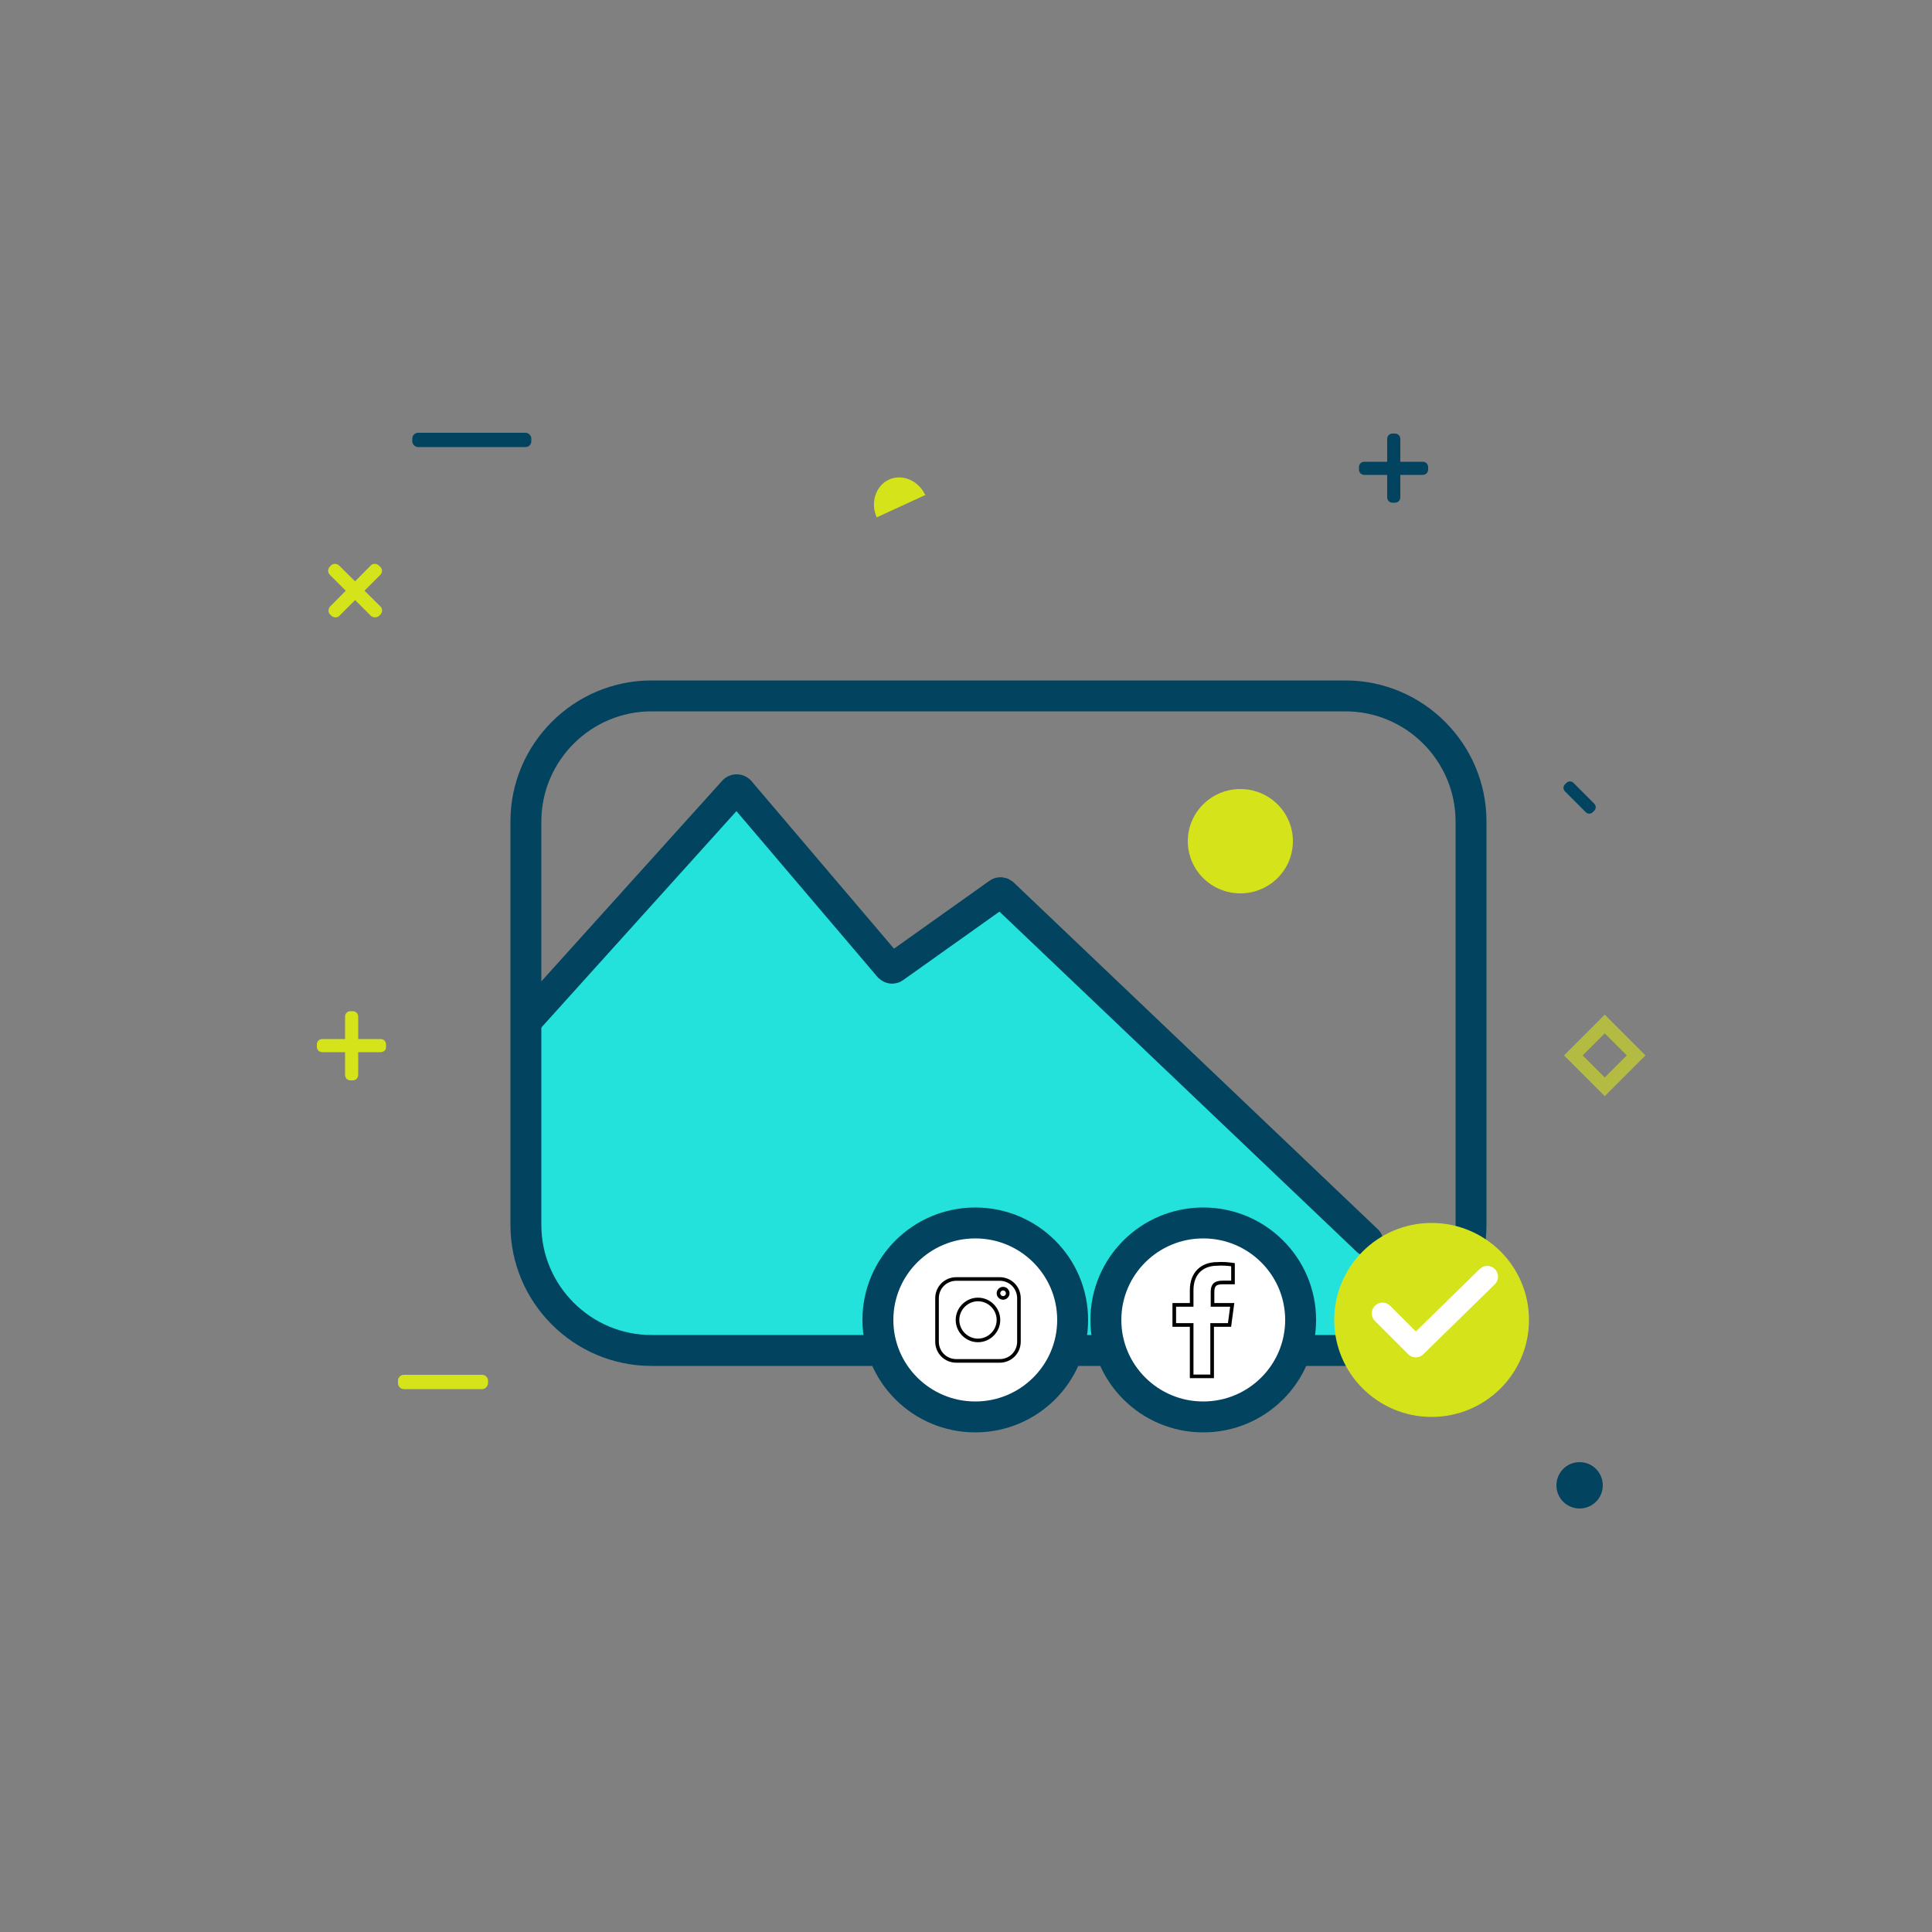
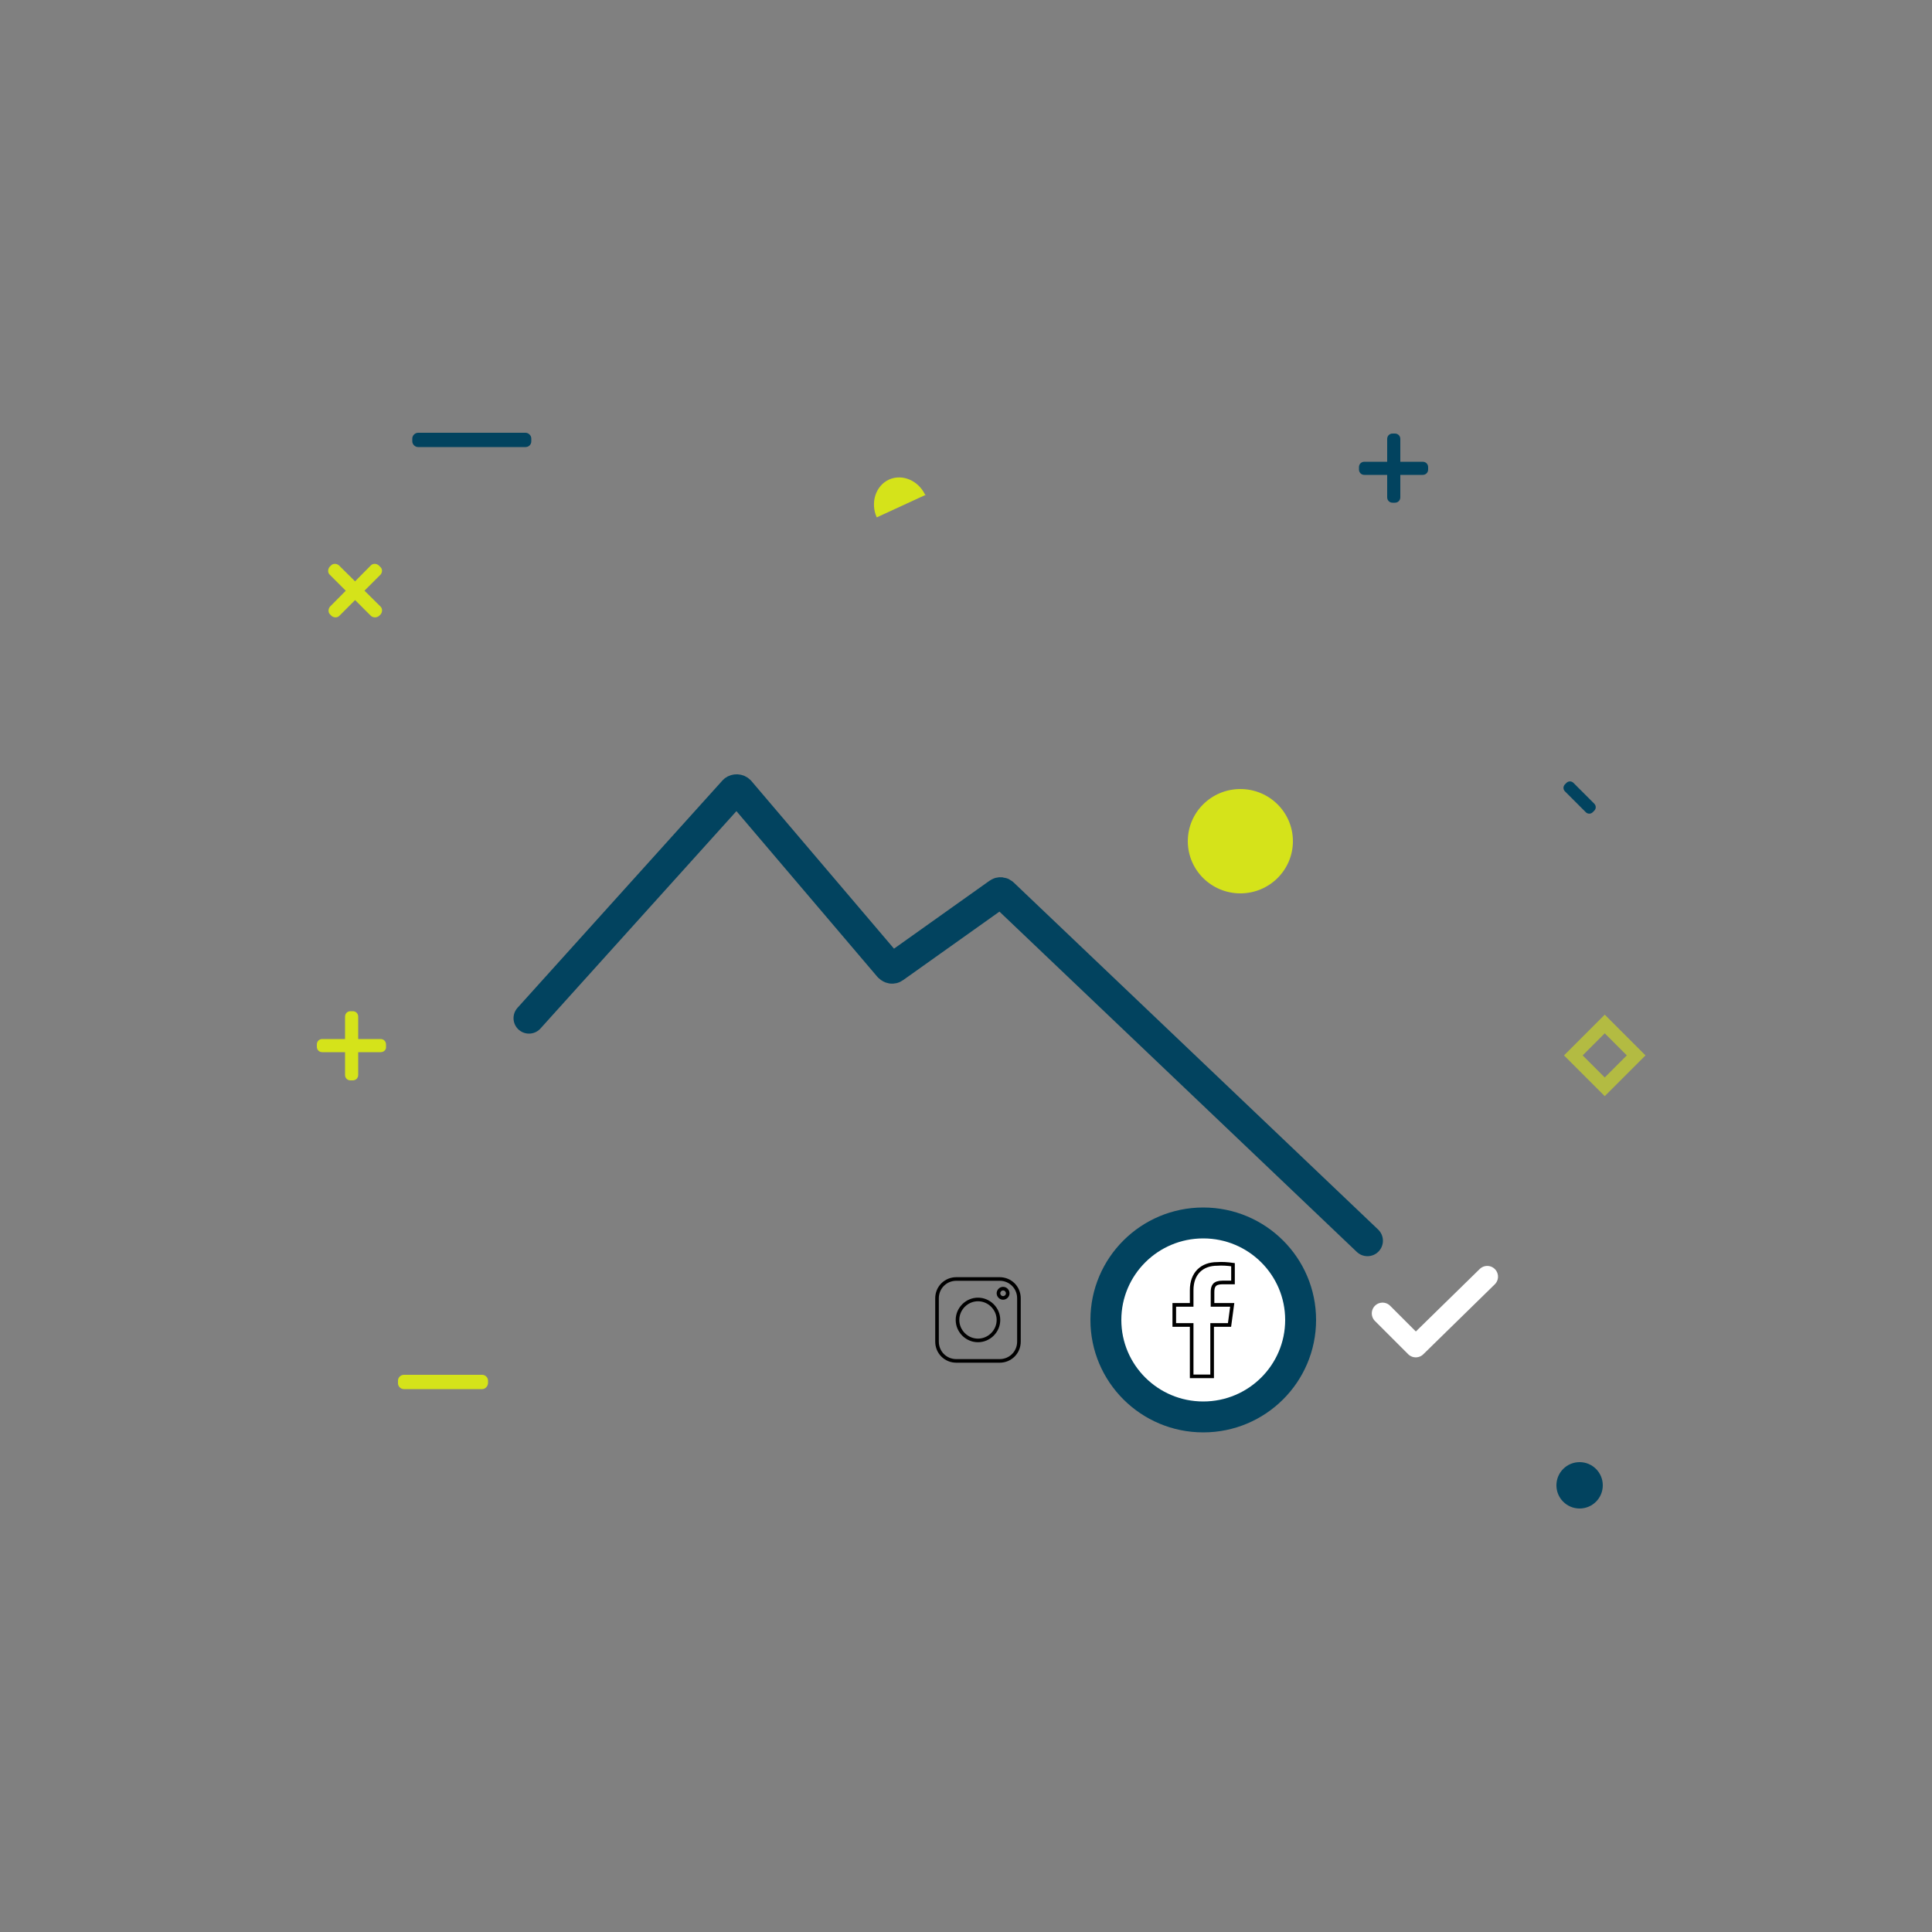
<svg xmlns="http://www.w3.org/2000/svg" version="1.1" id="Calque_1" x="0px" y="0px" viewBox="0 0 500 500" style="enable-background:new 0 0 500 500;" xml:space="preserve">
  <rect x="0" y="0" width="500" height="500" fill="#808080" stroke="none" />
  <style type="text/css">
	.st0{fill:#23E1DB;stroke:#02435F;stroke-width:8;stroke-linejoin:round;}
	.st1{fill:#F7FF94;stroke:#02435F;stroke-width:8;stroke-linejoin:round;}
	.st2{fill:none;stroke:#02435F;stroke-width:10.354;stroke-linecap:round;stroke-linejoin:round;}
	.st3{fill:none;stroke:#02435F;stroke-width:7;stroke-linecap:round;stroke-linejoin:round;}
	.st4{fill:#23E1DB;stroke:#02435F;stroke-width:6.773;stroke-linecap:round;stroke-linejoin:round;stroke-miterlimit:10;}
	.st5{fill:#02435F;}
	.st6{fill:#D5E31A;}
	.st7{fill:#FFFFFF;stroke:#D5E31A;stroke-width:4.091;stroke-linecap:round;stroke-linejoin:round;stroke-miterlimit:10;}
	.st8{fill:none;stroke:#D5E31A;stroke-width:7.598;stroke-linecap:round;stroke-linejoin:round;stroke-miterlimit:10;}
	.st9{fill:#FFFFFF;}
	.st10{fill:#23E1DB;stroke:#23E1DB;stroke-width:3;stroke-linecap:round;stroke-linejoin:round;stroke-miterlimit:10;}
	.st11{opacity:0.6;fill:none;stroke:#D5E31A;stroke-width:3.962;stroke-miterlimit:10;enable-background:new    ;}
	.st12{fill:none;stroke:#FFFFFF;stroke-width:5.564;stroke-linecap:round;stroke-linejoin:round;stroke-miterlimit:10;}
	.st13{fill:none;stroke:#02435F;stroke-width:8;stroke-linecap:round;stroke-linejoin:round;stroke-miterlimit:10;}
	.st14{fill:none;stroke:#02435F;stroke-linecap:round;stroke-linejoin:round;stroke-miterlimit:10;}
	.st15{fill:#23E1DB;stroke:#02435F;stroke-linecap:round;stroke-linejoin:round;stroke-miterlimit:10;}
	.st16{fill:#23E1DB;}
	.st17{fill:#FFFFFF;stroke:#02435F;stroke-width:8;stroke-miterlimit:10;}
	.st18{fill:none;stroke:#000000;stroke-width:0.938;stroke-miterlimit:10;}
	.st19{fill:none;stroke:#000000;stroke-width:0.932;stroke-miterlimit:10;}
	.st20{fill:none;stroke:#02435F;stroke-width:7.224;stroke-linecap:round;stroke-linejoin:round;stroke-miterlimit:10;}
	.st21{fill:none;stroke:#02435F;stroke-width:7.217;stroke-miterlimit:10;}
	.st22{fill:#FFFFFF;stroke:#02435F;stroke-width:3.911;stroke-miterlimit:10;}
	.st23{opacity:0.6;fill:none;stroke:#D5E31A;stroke-width:3.911;stroke-miterlimit:10;enable-background:new    ;}
	.st24{fill:#D5E31A;stroke:#02435F;stroke-width:7.217;stroke-miterlimit:10;}
	.st25{fill:#23E1DB;stroke:#02435F;stroke-width:7.217;stroke-miterlimit:10;}
	.st26{fill:none;stroke:#02435F;stroke-width:7.038;stroke-miterlimit:10;}
	.st27{opacity:0.6;fill:none;stroke:#D5E31A;stroke-width:3.417;stroke-miterlimit:10;enable-background:new    ;}
	.st28{fill:#D5E31A;stroke:#02435F;stroke-width:6;stroke-linecap:round;stroke-linejoin:round;stroke-miterlimit:10;}
	.st29{fill:none;stroke:#02435F;stroke-width:6;stroke-linecap:round;stroke-linejoin:round;stroke-miterlimit:10;}
	.st30{fill:#23E1DB;stroke:#02435F;stroke-width:7.682;stroke-linejoin:round;stroke-miterlimit:10;}
	.st31{fill:none;stroke:#02435F;stroke-width:7.682;stroke-miterlimit:10;}
	.st32{fill:none;stroke:#02435F;stroke-width:7.682;stroke-linecap:round;stroke-linejoin:round;stroke-miterlimit:10;}
	.st33{fill:none;stroke:#02435F;stroke-width:6.722;stroke-linecap:round;stroke-linejoin:round;stroke-miterlimit:10;}
	.st34{fill:#D5E31A;stroke:#02435F;stroke-width:7;stroke-miterlimit:10;}
	.st35{fill:#FFFFFF;stroke:#FFFFFF;stroke-width:3.623;stroke-miterlimit:10;}
	.st36{opacity:0.6;fill:none;stroke:#D5E31A;stroke-width:3.799;stroke-miterlimit:10;enable-background:new    ;}
	.st37{fill:#F2C994;}
	.st38{fill:#ED4642;}
	.st39{fill:#17BCB5;}
	.st40{fill:#16342F;}
	.st41{fill:#15291A;}
	.st42{fill:none;stroke:#02435F;stroke-width:5.71;stroke-linecap:round;stroke-miterlimit:10;}
	.st43{fill:none;stroke:#02435F;stroke-width:5.71;stroke-linecap:round;stroke-linejoin:round;stroke-miterlimit:10;}
	.st44{opacity:0.6;fill:none;stroke:#D5E31A;stroke-width:3.252;stroke-miterlimit:10;enable-background:new    ;}
	.st45{fill:none;stroke:#000000;stroke-width:3.578;stroke-miterlimit:10;}
	.st46{fill:none;stroke:#FFFFFF;stroke-width:3.46;stroke-miterlimit:10;}
	.st47{fill:none;stroke:#FFFFFF;stroke-width:3.46;stroke-linecap:round;stroke-linejoin:round;stroke-miterlimit:10;}
	.st48{fill:#23E1DB;stroke:#FFFFFF;stroke-width:3.46;stroke-miterlimit:10;}
	.st49{fill:none;stroke:#FFFFFF;stroke-width:1.26;stroke-linecap:round;stroke-linejoin:round;stroke-miterlimit:10;}
	.st50{fill:#23E1DB;stroke:#02435F;stroke-width:7.38;stroke-miterlimit:10;}
	.st51{fill:#FFFFFF;stroke:#02435F;stroke-width:7.38;stroke-miterlimit:10;}
	.st52{fill:#FFFFFF;stroke:#D5E31A;stroke-width:8.302;stroke-linecap:round;stroke-linejoin:round;stroke-miterlimit:10;}
	.st53{fill:#FFFFFF;stroke:#F7FF94;stroke-width:8.302;stroke-linecap:round;stroke-linejoin:round;stroke-miterlimit:10;}
	.st54{fill:none;stroke:#02435F;stroke-width:6.457;stroke-linecap:round;stroke-linejoin:round;stroke-miterlimit:10;}
	.st55{fill:none;stroke:#02435F;stroke-width:4.612;stroke-miterlimit:10;}
	.st56{fill:none;stroke:#02435F;stroke-width:5.535;stroke-linecap:round;stroke-linejoin:round;stroke-miterlimit:10;}
	.st57{fill:none;stroke:#02435F;stroke-width:2.767;stroke-miterlimit:10;}
	.st58{fill:none;stroke:#02435F;stroke-width:2.638;stroke-miterlimit:10;}
</style>
  <g id="Favoris">
</g>
-   <path class="st16" d="M136.5,260.8l51.6-53.3c1-1,2.6-1,3.5,0.1l38.6,43.3l28.9-19.6l98,92l-3.3,24.9l-196.3-1.1  c-12.3-0.1-22.2-9.9-22.1-21.8L136.5,260.8z" />
-   <path class="st13" d="M348.2,349.5H168.6c-17.9,0-32.5-14.6-32.5-32.5V212.6c0-17.9,14.6-32.5,32.5-32.5h179.6  c17.9,0,32.5,14.6,32.5,32.5V317C380.7,334.9,366.1,349.5,348.2,349.5z" />
  <g id="Poster_4_">
    <g>
      <ellipse transform="matrix(1 -5.029773e-03 5.029773e-03 1 -1.091 1.617)" class="st6" cx="321" cy="217.7" rx="13.6" ry="13.5" />
    </g>
  </g>
  <path class="st13" d="M353.9,321.1l-94.3-89.8c-0.3-0.3-0.8-0.4-1.2-0.1l-27,19.2c-0.4,0.3-0.9,0.2-1.3-0.2l-38.7-45.5  c-0.4-0.4-1-0.4-1.4-0.1l-53.1,58.9" />
-   <ellipse class="st6" cx="370.5" cy="341.6" rx="25.2" ry="25.1" />
  <path class="st6" d="M124.8,359.5h-20.3c-0.8,0-1.5-0.7-1.5-1.5v-0.7c0-0.8,0.7-1.5,1.5-1.5h20.3c0.8,0,1.5,0.7,1.5,1.5v0.7  C126.2,358.9,125.5,359.5,124.8,359.5z" />
  <path class="st5" d="M136,115.7h-27.8c-0.8,0-1.5-0.7-1.5-1.5v-0.7c0-0.8,0.7-1.5,1.5-1.5H136c0.8,0,1.5,0.7,1.5,1.5v0.7  C137.5,115,136.9,115.7,136,115.7z" />
  <path class="st6" d="M98.5,272.3H83.4c-0.8,0-1.4-0.6-1.4-1.4v-0.6c0-0.8,0.6-1.4,1.4-1.4h15.1c0.8,0,1.4,0.6,1.4,1.4v0.6  C100,271.7,99.3,272.3,98.5,272.3z" />
  <path class="st6" d="M92.7,263.1v15.1c0,0.8-0.6,1.4-1.4,1.4h-0.6c-0.8,0-1.4-0.6-1.4-1.4v-15.1c0-0.8,0.6-1.4,1.4-1.4h0.6  C92.1,261.7,92.7,262.3,92.7,263.1z" />
  <path class="st6" d="M96,159.4l-10.7-10.7c-0.5-0.5-0.5-1.4,0-2l0.4-0.4c0.5-0.5,1.4-0.5,2,0L98.5,157c0.5,0.5,0.5,1.4,0,2l-0.4,0.4  C97.5,159.9,96.6,159.9,96,159.4z" />
  <path class="st6" d="M98.5,148.7l-10.7,10.7c-0.5,0.5-1.4,0.5-2,0l-0.4-0.4c-0.5-0.5-0.5-1.4,0-2L96,146.3c0.5-0.5,1.4-0.5,2,0  l0.4,0.4C99,147.2,99,148.1,98.5,148.7z" />
  <path class="st5" d="M368.2,122.9h-15.1c-0.8,0-1.4-0.6-1.4-1.4v-0.6c0-0.8,0.6-1.4,1.4-1.4h15.1c0.8,0,1.4,0.6,1.4,1.4v0.6  C369.6,122.3,369,122.9,368.2,122.9z" />
  <path class="st5" d="M362.4,113.6v15.1c0,0.8-0.6,1.4-1.4,1.4h-0.6c-0.8,0-1.4-0.6-1.4-1.4v-15.1c0-0.8,0.6-1.4,1.4-1.4h0.6  C361.8,112.2,362.4,112.8,362.4,113.6z" />
  <path class="st6" d="M239.5,128.2C239.5,128.2,239.5,128.2,239.5,128.2c0,0-0.1-0.2-0.1-0.2c-1.8-3.7-5.9-5.4-9.3-3.9  c-3.5,1.6-4.9,6-3.2,9.8l12.8-5.9" />
-   <ellipse class="st17" cx="252.4" cy="341.6" rx="25.2" ry="25.1" />
  <ellipse class="st17" cx="311.4" cy="341.6" rx="25.2" ry="25.1" />
  <path class="st18" d="M315,327.1c-3.9,0-6.6,2.4-6.6,6.8v3.8h-4.5v5.2h4.5v13.3h5.3v-13.3h4.5l0.7-5.2h-5.1v-3.3  c0-1.5,0.4-2.5,2.6-2.5h2.7v-4.6C317.7,327.1,316.3,327,315,327.1L315,327.1L315,327.1z" />
  <path class="st19" d="M247.5,331c-2.8,0-5,2.2-5,5v11.2c0,2.8,2.2,5,5,5h11.2c2.8,0,5-2.2,5-5V336c0-2.8-2.2-5-5-5H247.5z   M259.6,333.5c0.7,0,1.2,0.6,1.2,1.2c0,0.7-0.6,1.2-1.2,1.2c-0.7,0-1.2-0.6-1.2-1.2C258.4,334.1,258.9,333.5,259.6,333.5z   M253.1,336.3c2.9,0,5.3,2.4,5.3,5.3c0,2.9-2.4,5.3-5.3,5.3c-2.9,0-5.3-2.4-5.3-5.3C247.8,338.7,250.2,336.3,253.1,336.3z" />
  <polyline class="st12" points="357.8,339.9 366.4,348.5 384.9,330.4 " />
  <rect x="409.6" y="267.4" transform="matrix(0.707 -0.707 0.707 0.707 -71.461 373.672)" class="st27" width="11.5" height="11.5" />
  <circle class="st5" cx="408.8" cy="384.4" r="6" />
  <path class="st5" d="M410.4,210.2l-5.4-5.4c-0.5-0.5-0.5-1.3,0-1.8l0.4-0.4c0.5-0.5,1.3-0.5,1.8,0l5.4,5.4c0.5,0.5,0.5,1.3,0,1.8  l-0.4,0.4C411.7,210.7,410.9,210.7,410.4,210.2z" />
</svg>